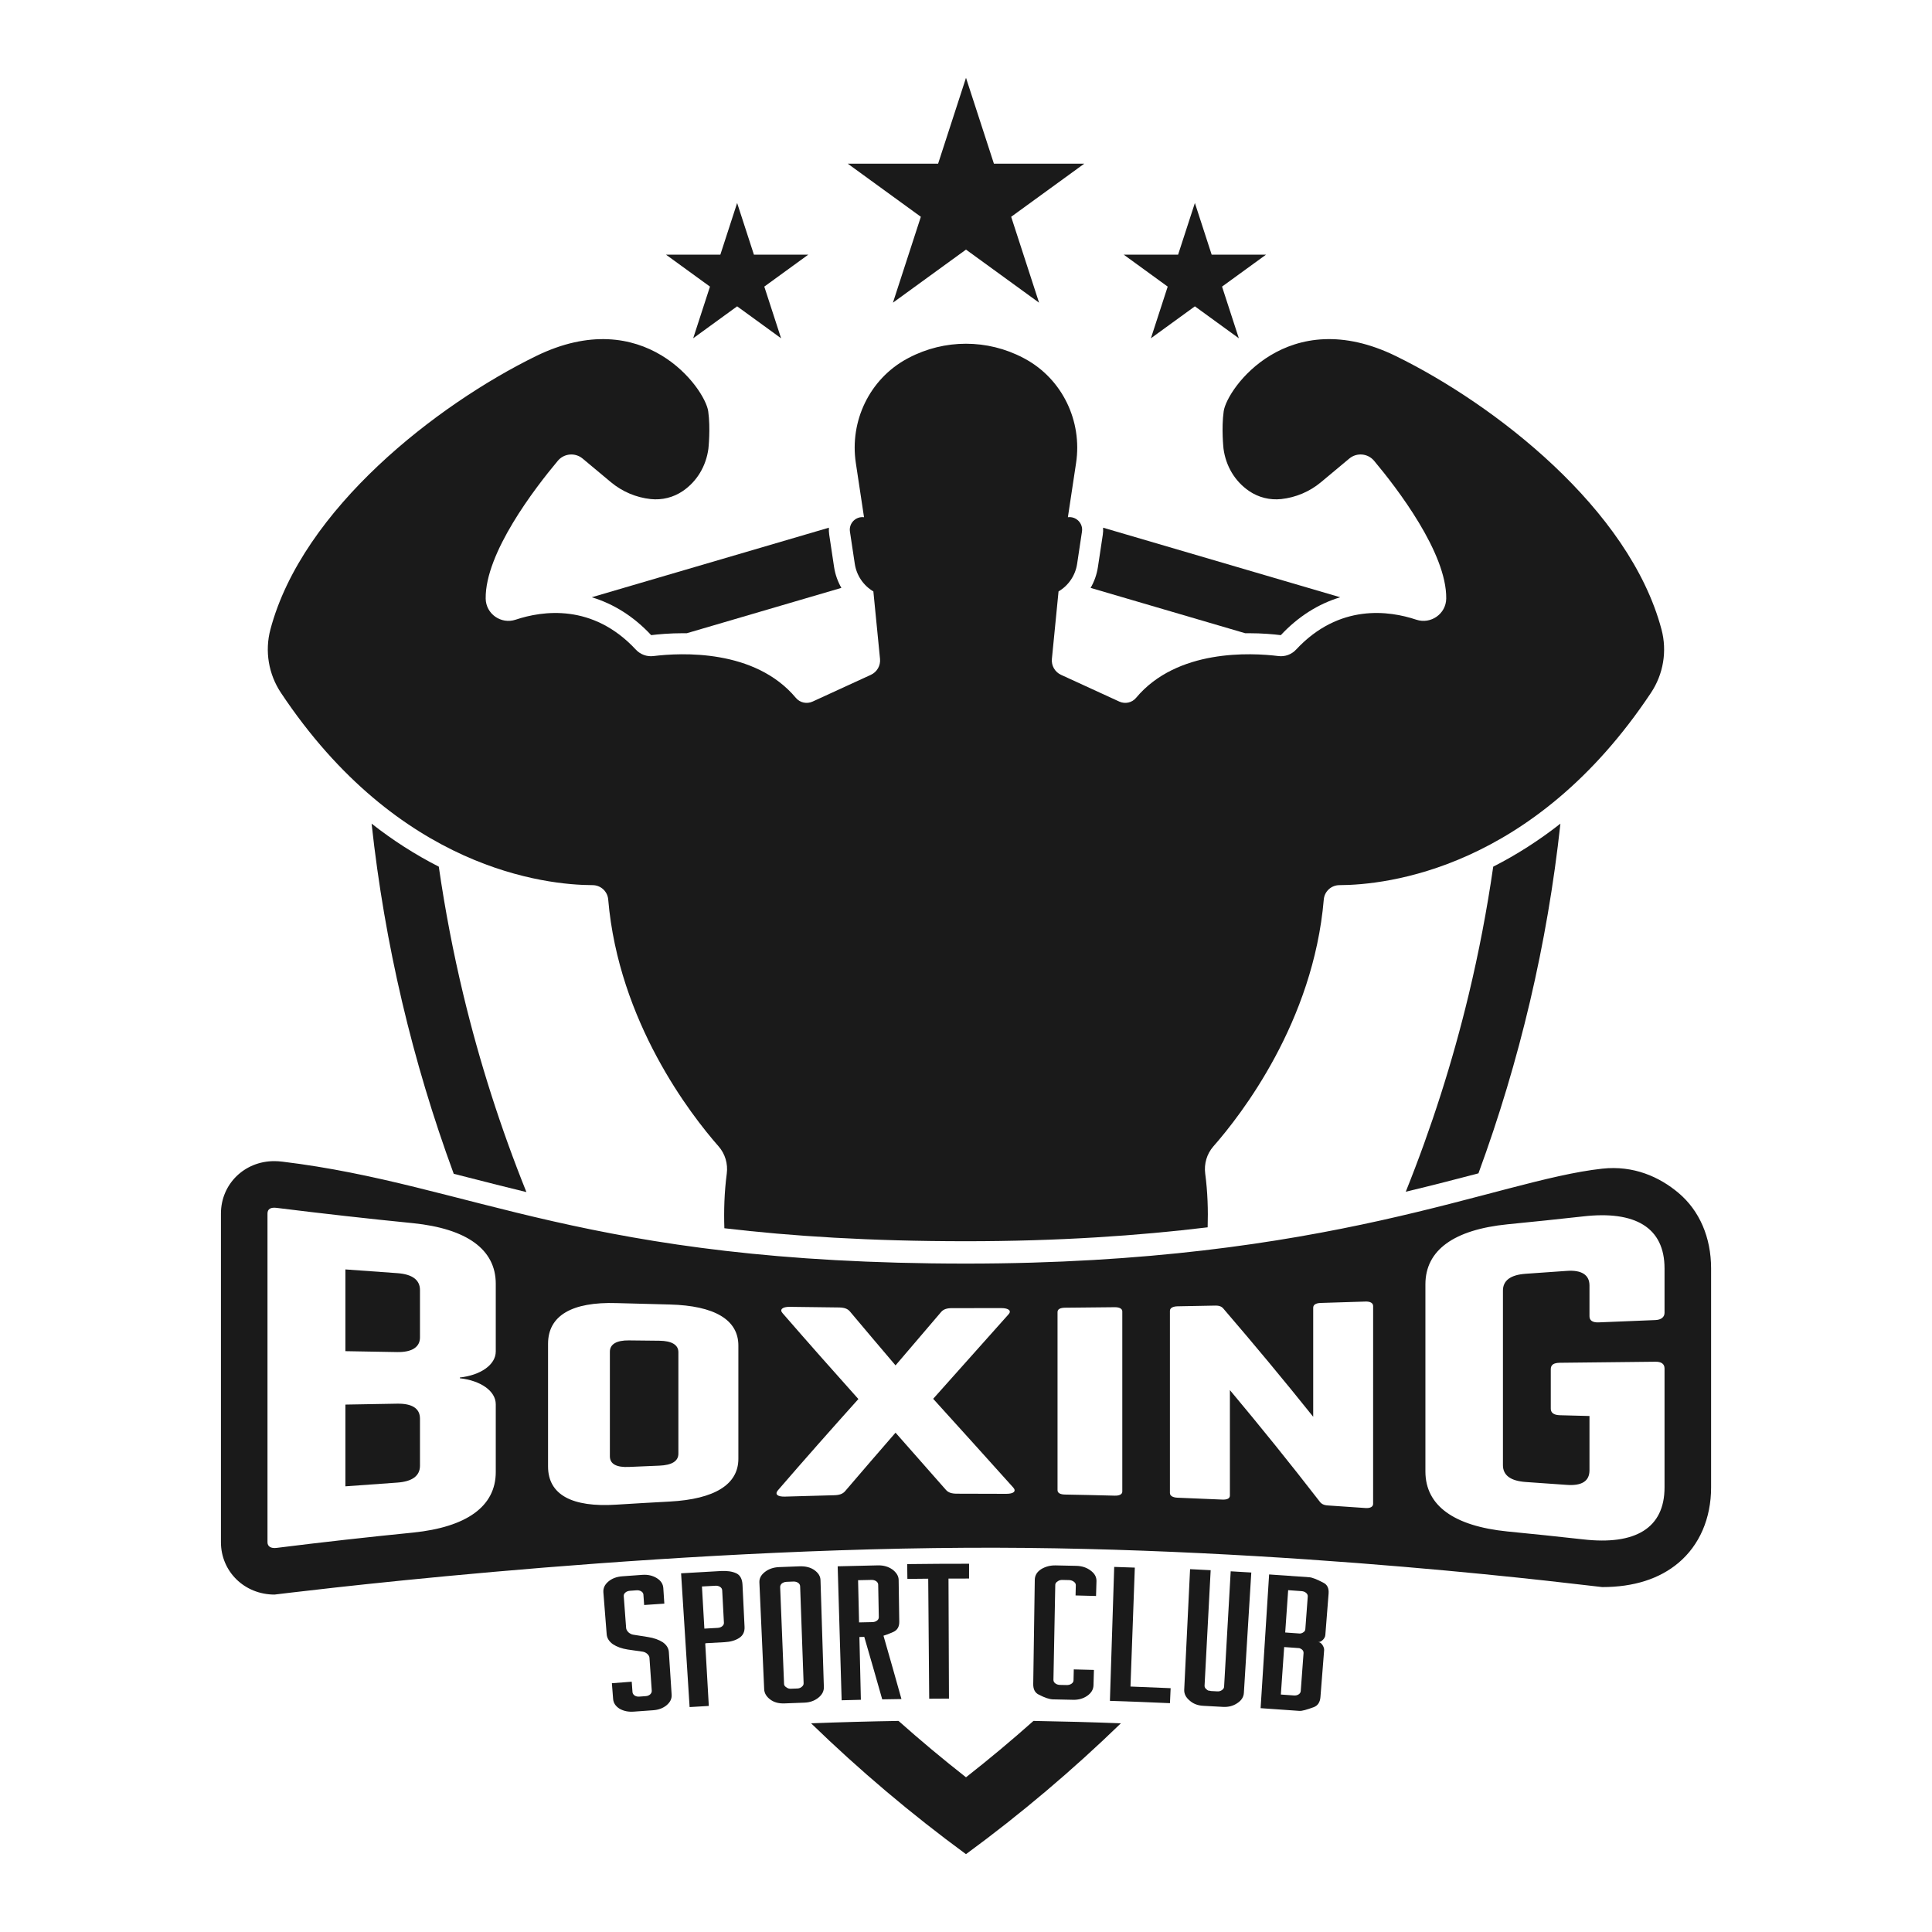
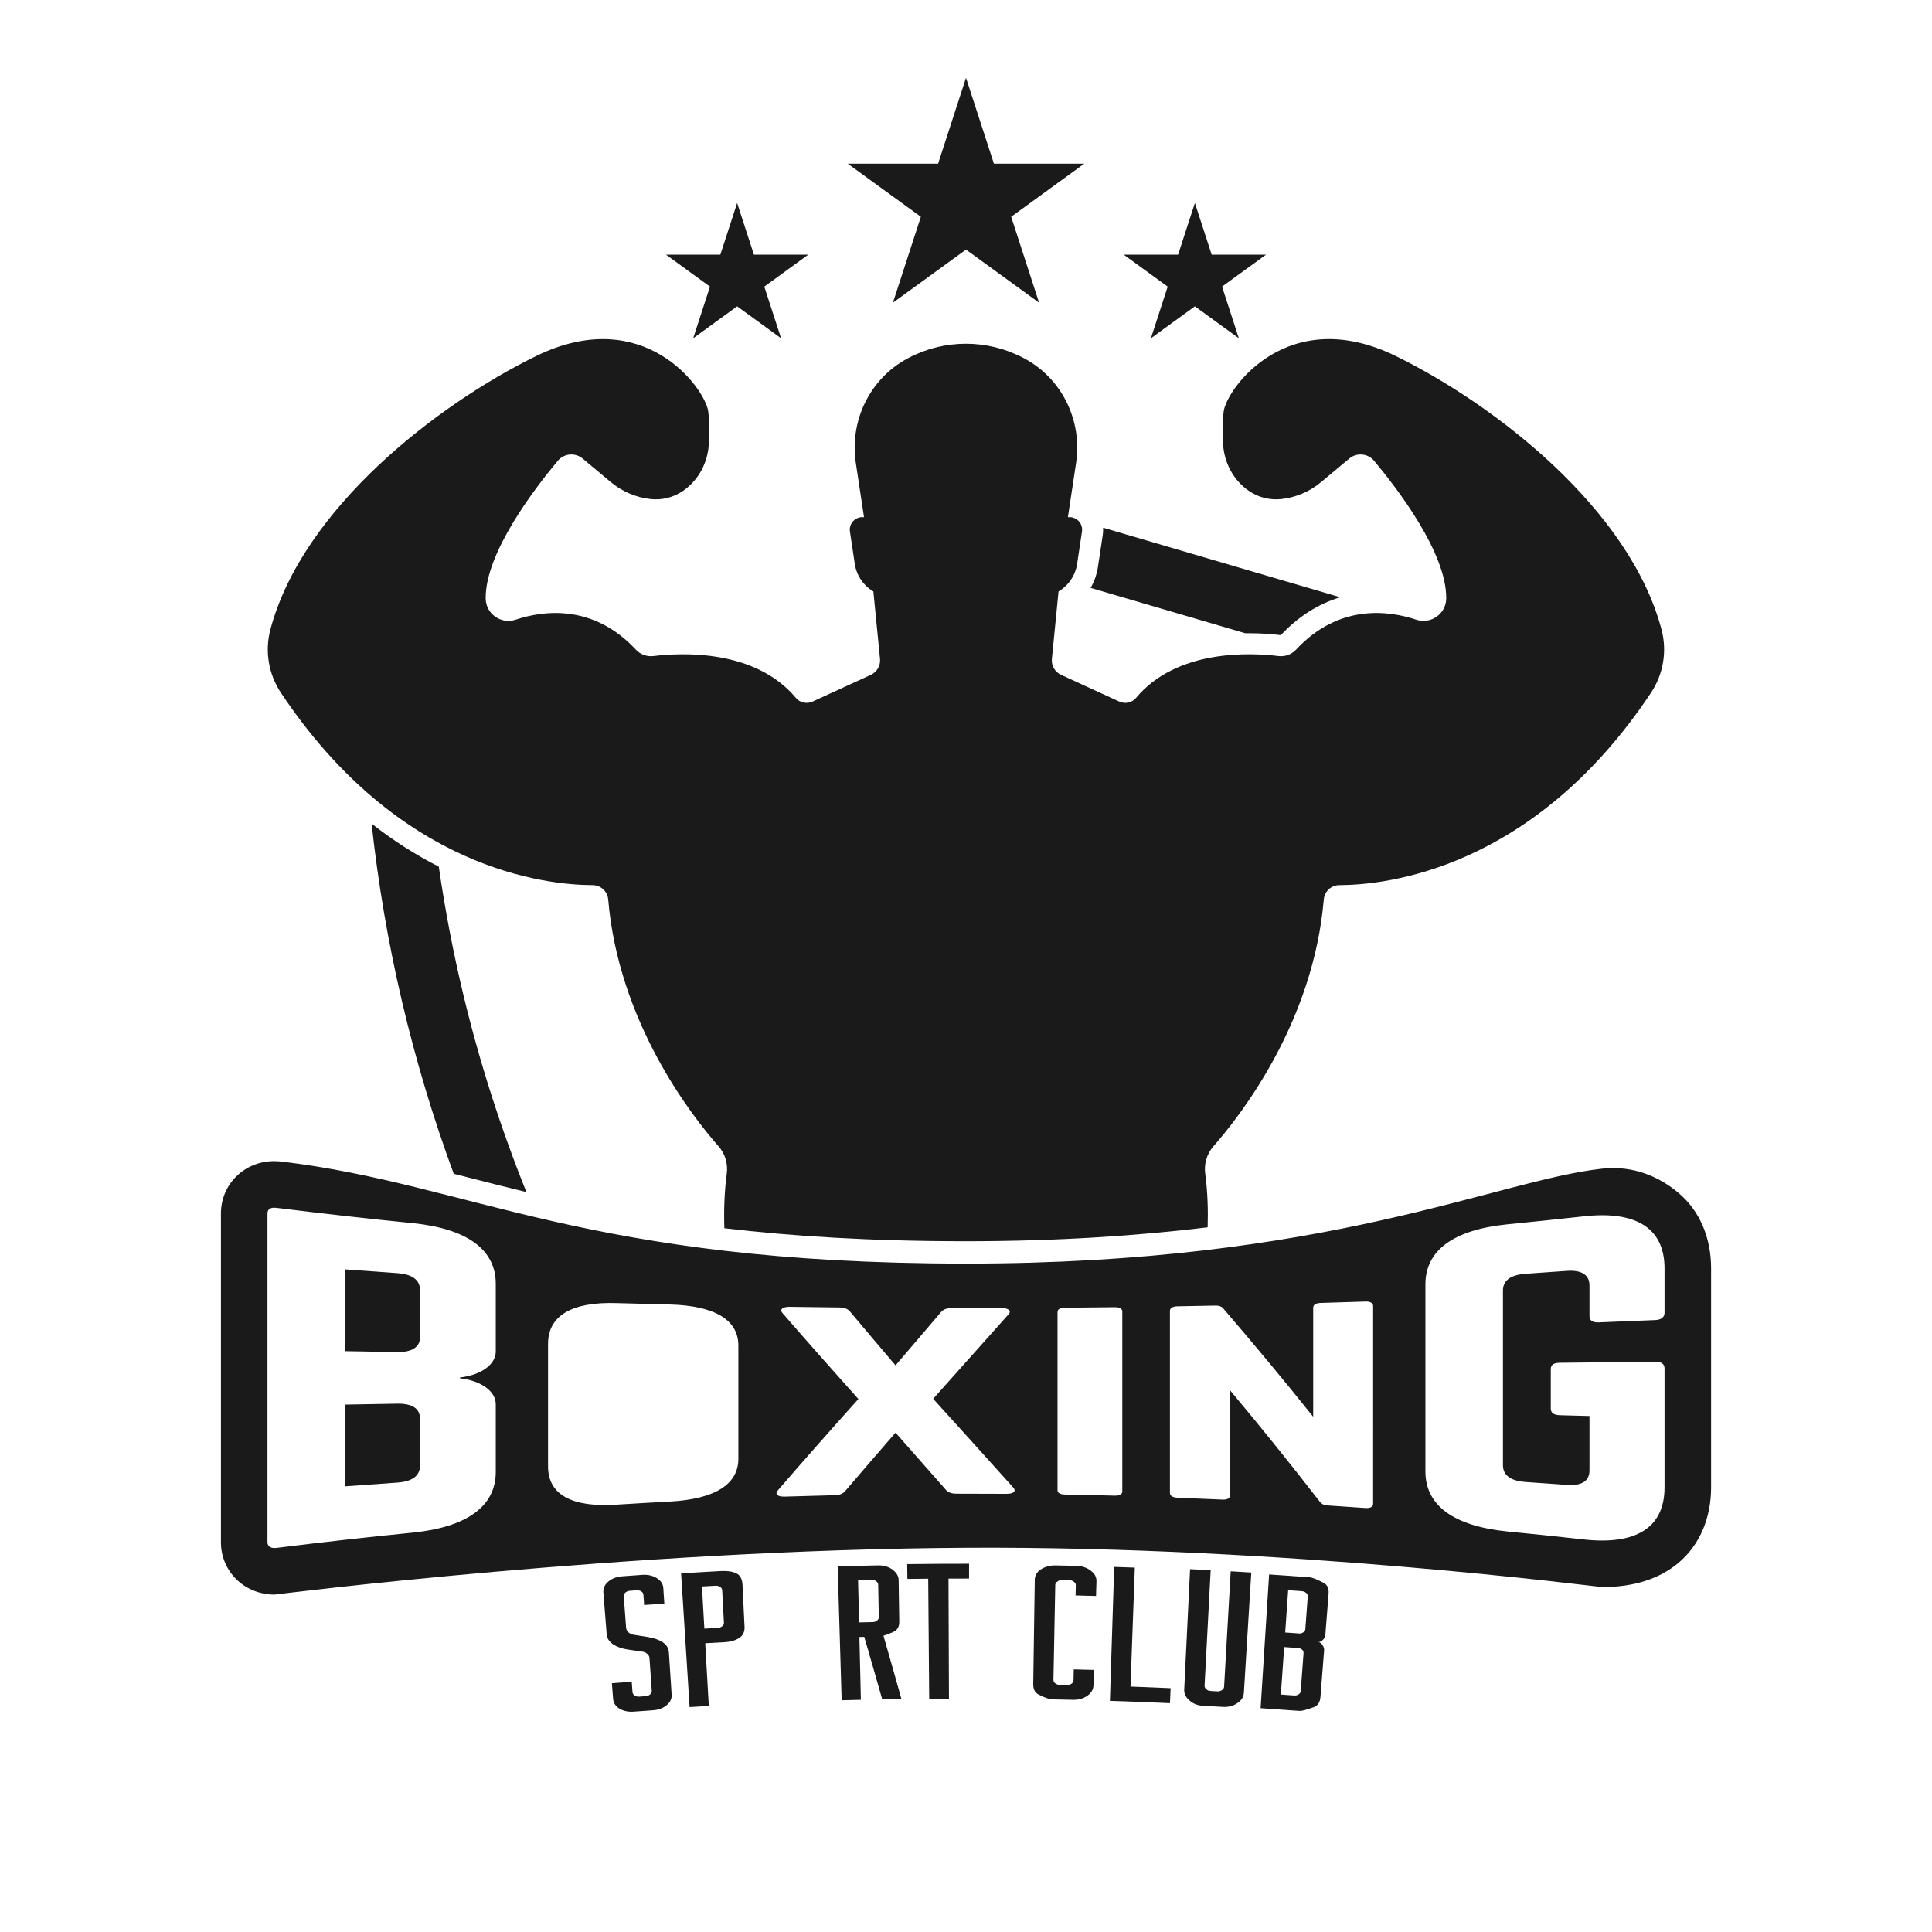
<svg xmlns="http://www.w3.org/2000/svg" version="1.1" x="0px" y="0px" viewBox="22.366 337.079 100 100" enable-background="new 22.366 337.079 100 100" xml:space="preserve">
  <g id="background">
    <g>
      <g>
-         <path fill="#1A1A1A" d="M75.859,426.153c-1.134,1.008-2.298,1.982-3.493,2.918c-1.194-0.936-2.359-1.91-3.493-2.918     c-1.509,0.025-3.017,0.066-4.525,0.124c2.497,2.422,5.172,4.688,8.017,6.773l0,0l0,0c2.846-2.086,5.521-4.352,8.018-6.773     C78.876,426.219,77.368,426.179,75.859,426.153z" />
-         <path fill="#1A1A1A" d="M98.89,397.811c2.131-5.798,3.567-11.873,4.243-18.101c-1.103,0.866-2.264,1.61-3.478,2.227     c-0.323,2.236-0.748,4.456-1.276,6.651c-0.833,3.463-1.922,6.867-3.251,10.174C96.511,398.433,97.759,398.108,98.89,397.811z" />
        <path fill="#1A1A1A" d="M46.574,398.018c0.984,0.252,1.99,0.509,3.039,0.763c-1.333-3.313-2.424-6.723-3.259-10.193     c-0.528-2.195-0.953-4.416-1.276-6.651c-1.214-0.617-2.375-1.361-3.478-2.227c0.677,6.237,2.115,12.319,4.251,18.124     C46.091,397.894,46.332,397.956,46.574,398.018z" />
-         <path fill="#1A1A1A" d="M65.537,366.423l-0.251-1.67c-0.018-0.121-0.023-0.241-0.016-0.361l-12.275,3.601     c1.14,0.343,2.183,1.003,3.076,1.961c0.371-0.046,0.96-0.1,1.652-0.1c0.063,0,0.127,0,0.191,0.001l8.002-2.347     C65.726,367.178,65.596,366.811,65.537,366.423z" />
        <path fill="#1A1A1A" d="M79.447,364.753l-0.252,1.67c-0.058,0.388-0.188,0.755-0.379,1.085l8.002,2.347     c0.064-0.001,0.128-0.001,0.191-0.001c0.69,0,1.277,0.054,1.652,0.1c0.893-0.958,1.937-1.618,3.076-1.961l-12.275-3.601     C79.47,364.511,79.465,364.632,79.447,364.753z" />
      </g>
      <path fill="#1A1A1A" d="M53.04,382.894c0.419,0.001,0.771,0.322,0.806,0.74c0.541,6.339,4.279,11.148,5.713,12.779    c0.341,0.388,0.492,0.905,0.424,1.417c-0.127,0.96-0.154,1.922-0.124,2.823c3.476,0.41,7.546,0.672,12.507,0.672    c4.788,0,8.922-0.287,12.508-0.72c0.028-0.887,0-1.832-0.126-2.775c-0.068-0.512,0.083-1.029,0.424-1.417    c1.434-1.631,5.172-6.44,5.713-12.779c0.036-0.418,0.387-0.738,0.806-0.74c2.4-0.007,10.038-0.798,16.13-9.957    c0.641-0.963,0.842-2.156,0.545-3.274c-1.66-6.261-8.651-11.655-13.741-14.149c-5.593-2.741-8.753,1.671-8.921,2.853    c-0.126,0.888-0.009,1.939-0.009,1.939c0.121,0.895,0.586,1.686,1.324,2.189h0c0.487,0.332,1.076,0.479,1.662,0.416    c0.757-0.082,1.474-0.386,2.059-0.874l1.464-1.222c0.386-0.323,0.961-0.272,1.284,0.114c1.195,1.427,3.764,4.772,3.734,7.132    c-0.01,0.793-0.799,1.344-1.551,1.093c-1.389-0.465-3.988-0.85-6.221,1.549c-0.233,0.251-0.572,0.376-0.912,0.334    c-1.42-0.176-5.25-0.375-7.372,2.165c-0.211,0.252-0.567,0.327-0.866,0.19l-3.016-1.384c-0.317-0.146-0.507-0.476-0.473-0.824    l0.344-3.493c0.519-0.307,0.872-0.831,0.962-1.427l0.251-1.67c0.065-0.428-0.299-0.799-0.729-0.743h0l0.424-2.809    c0.327-2.168-0.709-4.334-2.633-5.385c-0.032-0.017-0.064-0.035-0.097-0.052c-1.862-0.979-4.078-0.979-5.94,0    c-0.033,0.017-0.065,0.034-0.097,0.052c-1.924,1.052-2.96,3.217-2.633,5.385l0.424,2.809c-0.43-0.056-0.793,0.315-0.729,0.743    l0.251,1.67c0.09,0.596,0.443,1.12,0.962,1.427l0.344,3.493c0.034,0.347-0.156,0.678-0.473,0.824l-3.016,1.384    c-0.299,0.137-0.655,0.062-0.866-0.19c-2.122-2.54-5.951-2.34-7.372-2.165c-0.34,0.042-0.679-0.083-0.912-0.334    c-2.233-2.399-4.832-2.013-6.221-1.549c-0.753,0.252-1.541-0.299-1.551-1.093c-0.03-2.36,2.539-5.705,3.734-7.132    c0.323-0.386,0.898-0.436,1.284-0.114l1.464,1.222c0.585,0.488,1.301,0.793,2.059,0.874l0,0c0.586,0.063,1.175-0.084,1.662-0.416    l0,0c0.738-0.503,1.203-1.294,1.324-2.189c0,0,0.117-1.051-0.009-1.939c-0.168-1.182-3.328-5.593-8.921-2.853    c-5.09,2.494-12.081,7.888-13.741,14.149c-0.296,1.118-0.096,2.311,0.545,3.274C43.002,382.095,50.64,382.887,53.04,382.894z" />
      <g>
        <path fill="#1A1A1A" d="M56.172,425.601c-0.336,0.023-0.671,0.048-1.007,0.072c-0.276,0.02-0.52-0.03-0.733-0.152     c-0.204-0.13-0.315-0.297-0.331-0.504c-0.021-0.272-0.043-0.544-0.064-0.815c0.342-0.027,0.685-0.053,1.027-0.078     c0.013,0.179,0.026,0.358,0.04,0.537c0.005,0.069,0.042,0.128,0.111,0.179c0.068,0.043,0.148,0.062,0.24,0.055     c0.111-0.008,0.221-0.016,0.332-0.024c0.092-0.007,0.169-0.036,0.23-0.089c0.061-0.06,0.089-0.124,0.084-0.193     c-0.04-0.568-0.079-1.136-0.119-1.704c-0.005-0.069-0.042-0.135-0.112-0.2c-0.07-0.064-0.152-0.103-0.247-0.117     c-0.255-0.037-0.511-0.074-0.767-0.11c-0.303-0.047-0.559-0.138-0.766-0.274c-0.199-0.144-0.306-0.315-0.322-0.515     c-0.057-0.723-0.114-1.445-0.171-2.168c-0.017-0.213,0.068-0.4,0.256-0.56c0.187-0.16,0.428-0.251,0.722-0.273     c0.346-0.026,0.691-0.051,1.037-0.075c0.284-0.02,0.533,0.036,0.746,0.167c0.213,0.131,0.327,0.304,0.341,0.517     c0.018,0.269,0.035,0.537,0.053,0.806c-0.348,0.023-0.696,0.046-1.045,0.071c-0.013-0.179-0.025-0.358-0.038-0.537     c-0.005-0.069-0.042-0.125-0.111-0.169c-0.07-0.043-0.152-0.062-0.246-0.055c-0.113,0.008-0.227,0.016-0.34,0.025     c-0.094,0.007-0.173,0.037-0.235,0.09c-0.063,0.053-0.091,0.114-0.086,0.183c0.041,0.551,0.082,1.101,0.123,1.652     c0.005,0.069,0.043,0.142,0.115,0.22c0.08,0.07,0.163,0.113,0.249,0.127c0.257,0.04,0.513,0.081,0.77,0.122     c0.304,0.048,0.559,0.138,0.764,0.27c0.197,0.139,0.301,0.309,0.314,0.508c0.048,0.737,0.096,1.474,0.144,2.211     c0.013,0.207-0.077,0.389-0.269,0.547C56.677,425.497,56.447,425.582,56.172,425.601z" />
        <path fill="#1A1A1A" d="M57.619,418.513c0.687-0.042,1.374-0.082,2.061-0.118c0.322-0.017,0.586,0.021,0.79,0.115     c0.204,0.094,0.313,0.292,0.328,0.596c0.035,0.727,0.07,1.455,0.106,2.182c0.012,0.255-0.082,0.446-0.281,0.574     c-0.2,0.128-0.449,0.199-0.747,0.215c-0.317,0.017-0.635,0.034-0.952,0.052c-0.018,0.005-0.037,0.009-0.055,0.014     c0.062,1.078,0.123,2.157,0.185,3.235c-0.331,0.019-0.662,0.039-0.994,0.059C57.912,423.128,57.765,420.82,57.619,418.513z      M58.699,419.195c0.042,0.727,0.083,1.454,0.125,2.181c0.229-0.013,0.459-0.026,0.688-0.038c0.093-0.005,0.172-0.033,0.235-0.085     c0.063-0.052,0.093-0.112,0.089-0.181c-0.03-0.558-0.059-1.117-0.089-1.675c-0.004-0.076-0.04-0.136-0.109-0.181     c-0.069-0.045-0.15-0.065-0.245-0.059C59.162,419.169,58.93,419.182,58.699,419.195z" />
-         <path fill="#1A1A1A" d="M62.691,418.192c0.351-0.014,0.702-0.028,1.053-0.04c0.322-0.012,0.584,0.056,0.783,0.201     c0.199,0.145,0.302,0.315,0.308,0.508c0.058,1.845,0.116,3.691,0.174,5.536c0.007,0.214-0.089,0.4-0.287,0.558     c-0.198,0.158-0.439,0.243-0.724,0.253c-0.341,0.012-0.681,0.025-1.022,0.039c-0.304,0.012-0.553-0.056-0.749-0.207     c-0.196-0.15-0.298-0.325-0.307-0.525c-0.083-1.845-0.165-3.689-0.248-5.534c-0.009-0.2,0.083-0.377,0.275-0.53     C62.149,418.29,62.397,418.204,62.691,418.192z M63.077,418.954c-0.095,0.004-0.179,0.035-0.252,0.093     c-0.054,0.058-0.08,0.117-0.078,0.179c0.067,1.672,0.135,3.345,0.202,5.017c0.003,0.069,0.042,0.126,0.118,0.171     c0.067,0.053,0.142,0.077,0.225,0.074c0.115-0.004,0.231-0.009,0.346-0.013c0.092-0.003,0.17-0.034,0.232-0.091     c0.063-0.051,0.093-0.11,0.091-0.179c-0.06-1.673-0.12-3.346-0.18-5.018c-0.003-0.076-0.038-0.137-0.106-0.183     c-0.068-0.046-0.149-0.067-0.244-0.064C63.313,418.945,63.195,418.949,63.077,418.954z" />
        <path fill="#1A1A1A" d="M65.724,418.151c0.697-0.019,1.394-0.036,2.091-0.049c0.285-0.005,0.533,0.066,0.744,0.215     c0.211,0.162,0.318,0.34,0.321,0.534c0.011,0.721,0.021,1.442,0.032,2.164c0.004,0.262-0.099,0.44-0.308,0.533     c-0.209,0.093-0.378,0.158-0.509,0.195c0.314,1.092,0.624,2.185,0.93,3.278c-0.332,0.005-0.663,0.01-0.995,0.016     c-0.306-1.078-0.615-2.156-0.929-3.233c-0.084,0.002-0.168,0.004-0.252,0.006c0.025,1.083,0.051,2.167,0.076,3.25     c-0.332,0.008-0.663,0.016-0.995,0.025C65.861,422.774,65.792,420.462,65.724,418.151z M66.78,418.87     c0.017,0.728,0.034,1.456,0.051,2.184c0.23-0.005,0.459-0.01,0.689-0.015c0.094-0.002,0.173-0.028,0.238-0.077     c0.065-0.049,0.096-0.109,0.095-0.178c-0.011-0.559-0.021-1.118-0.032-1.677c-0.001-0.076-0.036-0.137-0.103-0.184     c-0.067-0.047-0.148-0.07-0.243-0.068C67.243,418.859,67.011,418.864,66.78,418.87z" />
        <path fill="#1A1A1A" d="M72.525,418.018c0,0.255,0,0.511-0.001,0.766c-0.355,0-0.709,0-1.064,0.002     c0.008,2.071,0.016,4.141,0.024,6.212c-0.341,0.001-0.682,0.003-1.023,0.006c-0.017-2.071-0.034-4.141-0.051-6.212     c-0.359,0.003-0.719,0.007-1.078,0.011c-0.003-0.255-0.006-0.511-0.01-0.766C70.39,418.023,71.458,418.017,72.525,418.018z" />
        <path fill="#1A1A1A" d="M77.007,418.104c0.356,0.007,0.711,0.015,1.067,0.023c0.294,0.007,0.543,0.089,0.748,0.247     c0.204,0.151,0.304,0.333,0.297,0.547c-0.007,0.255-0.014,0.511-0.022,0.766c-0.353-0.01-0.707-0.019-1.06-0.028     c0.004-0.176,0.008-0.352,0.013-0.528c0.002-0.069-0.03-0.128-0.095-0.178c-0.074-0.057-0.159-0.086-0.253-0.089     c-0.118-0.003-0.236-0.005-0.355-0.008c-0.095-0.002-0.176,0.024-0.243,0.078c-0.077,0.047-0.115,0.105-0.117,0.174     c-0.032,1.639-0.063,3.278-0.095,4.917c-0.001,0.076,0.032,0.139,0.1,0.188c0.068,0.05,0.149,0.075,0.241,0.077     c0.116,0.002,0.231,0.005,0.347,0.007c0.092,0.002,0.174-0.02,0.244-0.067c0.07-0.047,0.107-0.108,0.108-0.184     c0.004-0.186,0.009-0.373,0.013-0.559c0.348,0.008,0.695,0.017,1.043,0.027c-0.007,0.266-0.015,0.531-0.023,0.797     c-0.006,0.214-0.113,0.394-0.32,0.54c-0.207,0.146-0.453,0.216-0.738,0.209c-0.345-0.008-0.691-0.016-1.036-0.022     c-0.184-0.004-0.427-0.084-0.729-0.241c-0.201-0.093-0.3-0.277-0.296-0.553c0.027-1.798,0.054-3.596,0.08-5.394     c0.003-0.228,0.115-0.413,0.335-0.554C76.484,418.163,76.732,418.098,77.007,418.104z" />
        <path fill="#1A1A1A" d="M81.104,418.218c-0.075,2.052-0.15,4.104-0.224,6.156c0.693,0.025,1.386,0.054,2.078,0.085     c-0.012,0.259-0.023,0.517-0.035,0.776c-1.036-0.047-2.071-0.087-3.108-0.12c0.074-2.311,0.148-4.622,0.222-6.933     C80.393,418.193,80.748,418.205,81.104,418.218z" />
        <path fill="#1A1A1A" d="M83.964,418.298c0.355,0.017,0.711,0.035,1.066,0.054c-0.105,1.992-0.211,3.984-0.316,5.976     c-0.003,0.062,0.022,0.119,0.074,0.17c0.053,0.051,0.102,0.082,0.148,0.091c0.037,0.002,0.06,0.003,0.069,0.004     c0.009,0,0.018,0.005,0.027,0.012c0.115,0.006,0.231,0.013,0.346,0.019c0.083,0.005,0.158-0.015,0.226-0.06     c0.077-0.051,0.118-0.111,0.121-0.18c0.114-1.992,0.228-3.983,0.342-5.975c0.355,0.02,0.711,0.041,1.066,0.063     c-0.128,2.077-0.256,4.154-0.384,6.231c-0.013,0.214-0.126,0.39-0.338,0.529c-0.212,0.146-0.461,0.211-0.746,0.195     c-0.34-0.019-0.681-0.038-1.021-0.056c-0.285-0.015-0.52-0.106-0.706-0.275c-0.195-0.162-0.288-0.349-0.277-0.563     C83.763,422.455,83.864,420.376,83.964,418.298z" />
        <path fill="#1A1A1A" d="M88.055,418.572c0.696,0.046,1.392,0.094,2.088,0.146c0.142,0.011,0.383,0.105,0.721,0.283     c0.202,0.099,0.291,0.286,0.27,0.561c-0.056,0.716-0.113,1.431-0.169,2.147c-0.007,0.083-0.046,0.163-0.118,0.24     c-0.082,0.084-0.165,0.126-0.249,0.126c0.075-0.001,0.147,0.046,0.214,0.141c0.067,0.102,0.097,0.195,0.091,0.277     c-0.064,0.809-0.127,1.617-0.191,2.426c-0.021,0.268-0.137,0.443-0.347,0.523c-0.372,0.137-0.617,0.202-0.736,0.193     c-0.671-0.05-1.342-0.097-2.014-0.141C87.762,423.188,87.909,420.88,88.055,418.572z M89.041,419.386     c-0.051,0.73-0.102,1.46-0.153,2.19c0.253,0.018,0.505,0.036,0.758,0.054c0.066-0.002,0.129-0.025,0.188-0.069     c0.059-0.037,0.091-0.09,0.096-0.159c0.042-0.561,0.083-1.122,0.125-1.683c0.006-0.076-0.023-0.14-0.085-0.193     c-0.063-0.053-0.141-0.083-0.235-0.09C89.503,419.419,89.272,419.402,89.041,419.386z M89.837,422.651     c0.009-0.124-0.064-0.212-0.219-0.265c-0.261-0.019-0.522-0.038-0.783-0.056c-0.057,0.819-0.114,1.639-0.172,2.458     c0.226,0.016,0.452,0.032,0.678,0.048c0.092,0.007,0.172-0.012,0.241-0.055c0.068-0.043,0.105-0.103,0.111-0.179     C89.741,423.952,89.789,423.302,89.837,422.651z" />
      </g>
      <g>
        <path fill="#1A1A1A" d="M42.925,402.977c-0.894-0.061-1.788-0.126-2.681-0.193c0,1.41,0,2.821,0,4.231     c0.893,0.017,1.787,0.032,2.681,0.047c0.766,0.012,1.179-0.26,1.179-0.758c0-0.817,0-1.634,0-2.452     C44.104,403.336,43.72,403.032,42.925,402.977z" />
        <path fill="#1A1A1A" d="M109.247,398.826c-0.99-0.834-2.329-1.435-3.951-1.257c-5.504,0.604-14.124,4.913-32.929,4.913     c-19.665,0-25.593-4.092-35.385-5.276c-0.142-0.017-0.283-0.027-0.42-0.027c-1.548,0-2.76,1.192-2.76,2.713v17.01     c0,1.521,1.219,2.712,2.774,2.712c0.069,0,18.181-2.323,35.791-2.423c16.589-0.094,32.732,2.035,32.929,2.035     c1.632,0,2.961-0.423,3.951-1.257c1.086-0.916,1.685-2.301,1.685-3.901v-11.34C110.931,401.127,110.333,399.742,109.247,398.826z      M48.027,407.027c0,0.702-0.797,1.233-1.859,1.351c0,0.013,0,0.026,0,0.039c1.062,0.119,1.859,0.649,1.859,1.351     c0,1.167,0,2.335,0,3.502c0,1.781-1.506,2.85-4.277,3.135c-2.358,0.235-4.715,0.499-7.068,0.793     c-0.294,0.037-0.471-0.074-0.471-0.295c0-5.67,0-11.34,0-17.01c0-0.244,0.176-0.332,0.471-0.295     c2.354,0.293,4.71,0.558,7.068,0.793c2.771,0.285,4.277,1.354,4.277,3.135C48.027,404.693,48.027,405.86,48.027,407.027z      M60.584,412.584c0,1.335-1.232,2.089-3.548,2.215c-0.92,0.049-1.839,0.102-2.758,0.16c-2.314,0.153-3.544-0.518-3.545-1.975     c0-2.117,0-4.233,0-6.35c0-1.456,1.23-2.18,3.545-2.107c0.919,0.026,1.839,0.051,2.758,0.073c2.316,0.06,3.548,0.79,3.548,2.124     C60.584,408.678,60.584,410.631,60.584,412.584z M74.44,414.399c-0.847-0.006-1.693-0.008-2.54-0.007     c-0.271,0-0.444-0.054-0.567-0.191c-0.871-0.99-1.743-1.977-2.614-2.967c-0.871,1.002-1.742,2.01-2.613,3.031     c-0.123,0.141-0.296,0.201-0.567,0.207c-0.846,0.02-1.693,0.044-2.539,0.071c-0.394,0.013-0.542-0.123-0.37-0.325     c1.389-1.61,2.777-3.178,4.166-4.725c-1.307-1.46-2.613-2.934-3.92-4.44c-0.172-0.185-0.025-0.337,0.37-0.332     c0.846,0.012,1.693,0.023,2.539,0.032c0.271,0.003,0.444,0.06,0.567,0.2c0.789,0.94,1.578,1.871,2.367,2.798     c0.789-0.927,1.578-1.85,2.367-2.772c0.123-0.137,0.296-0.192,0.567-0.191c0.847,0.001,1.693,0,2.54-0.002     c0.395-0.001,0.542,0.149,0.37,0.328c-1.299,1.46-2.597,2.91-3.896,4.367c1.381,1.527,2.762,3.05,4.143,4.591     C74.983,414.266,74.835,414.402,74.44,414.399z M80.456,414.282c0,0.14-0.148,0.219-0.394,0.212     c-0.855-0.023-1.709-0.042-2.564-0.057c-0.271-0.005-0.394-0.089-0.394-0.228c0-3.073,0-6.146,0-9.219     c0-0.138,0.123-0.222,0.394-0.224c0.855-0.007,1.709-0.016,2.564-0.026c0.247-0.003,0.394,0.079,0.394,0.218     C80.456,408.066,80.456,411.174,80.456,414.282z M93.438,414.917c0,0.153-0.148,0.234-0.394,0.217     c-0.648-0.047-1.296-0.091-1.945-0.133c-0.222-0.014-0.345-0.082-0.443-0.223c-1.543-1.996-3.087-3.902-4.631-5.748     c0,1.818,0,3.637,0,5.455c0,0.144-0.123,0.224-0.394,0.212c-0.772-0.036-1.544-0.068-2.316-0.097     c-0.246-0.009-0.394-0.099-0.394-0.241c0-3.145,0-6.289,0-9.433c0-0.141,0.148-0.228,0.394-0.233     c0.649-0.011,1.298-0.024,1.947-0.037c0.222-0.005,0.345,0.05,0.444,0.177c1.544,1.798,3.088,3.648,4.631,5.578     c0-1.881,0-3.761,0-5.642c0-0.149,0.123-0.242,0.394-0.25c0.771-0.023,1.543-0.047,2.314-0.072     c0.246-0.008,0.394,0.079,0.394,0.232C93.438,408.092,93.438,411.504,93.438,414.917z M108.522,405.031     c0,0.222-0.177,0.362-0.471,0.374c-0.981,0.042-1.962,0.081-2.943,0.12c-0.324,0.012-0.471-0.108-0.471-0.318     c0-0.532,0-1.063,0-1.595c0-0.547-0.412-0.809-1.178-0.752c-0.707,0.051-1.414,0.101-2.122,0.149     c-0.796,0.055-1.179,0.356-1.179,0.871c0,3.012,0,6.024,0,9.036c0,0.534,0.413,0.818,1.179,0.871     c0.707,0.048,1.415,0.097,2.122,0.149c0.766,0.057,1.178-0.184,1.178-0.752c0-0.938,0-1.875,0-2.813     c-0.511-0.014-1.021-0.027-1.532-0.04c-0.324-0.008-0.471-0.135-0.471-0.339c0-0.681,0-1.363,0-2.044     c0-0.225,0.147-0.328,0.471-0.332c1.65-0.017,3.299-0.035,4.946-0.054c0.294-0.004,0.471,0.105,0.471,0.349     c0,2.052,0,4.105,0,6.157c0,2.1-1.5,3.007-4.239,2.686c-1.296-0.144-2.593-0.28-3.89-0.406c-2.772-0.279-4.248-1.337-4.248-3.107     c0-3.228,0-6.457,0-9.685c0-1.77,1.476-2.828,4.248-3.107c1.297-0.127,2.594-0.262,3.89-0.406     c2.739-0.321,4.238,0.586,4.239,2.686C108.522,403.496,108.522,404.264,108.522,405.031z" />
-         <path fill="#1A1A1A" d="M56.494,406.475c-0.525-0.005-1.051-0.011-1.576-0.017c-0.64-0.008-0.985,0.197-0.985,0.586     c0,1.804,0,3.607,0,5.411c0,0.404,0.345,0.582,0.985,0.553c0.525-0.023,1.051-0.046,1.576-0.067     c0.64-0.026,0.985-0.228,0.985-0.619c0-1.752,0-3.504,0-5.256C57.479,406.688,57.135,406.482,56.494,406.475z" />
        <path fill="#1A1A1A" d="M42.925,409.733c-0.894,0.015-1.788,0.031-2.681,0.047c0,1.41,0,2.821,0,4.231     c0.893-0.067,1.787-0.131,2.681-0.193c0.766-0.053,1.179-0.339,1.179-0.877c0-0.811,0-1.621,0-2.432     C44.104,409.993,43.72,409.721,42.925,409.733z" />
      </g>
      <g>
        <polygon fill="#1A1A1A" points="84.213,347.586 85.082,350.261 87.894,350.261 85.619,351.914 86.488,354.588 84.213,352.935      81.937,354.588 82.806,351.914 80.531,350.261 83.344,350.261    " />
        <polygon fill="#1A1A1A" points="60.52,347.586 61.389,350.261 64.201,350.261 61.926,351.914 62.795,354.588 60.52,352.935      58.245,354.588 59.114,351.914 56.839,350.261 59.651,350.261    " />
        <polygon fill="#1A1A1A" points="72.366,341.106 73.811,345.552 78.486,345.552 74.704,348.3 76.148,352.746 72.366,349.998      68.584,352.746 70.029,348.3 66.247,345.552 70.922,345.552    " />
      </g>
    </g>
  </g>
  <g id="pattern-1">
</g>
  <g id="pattern-2_1_">
</g>
</svg>